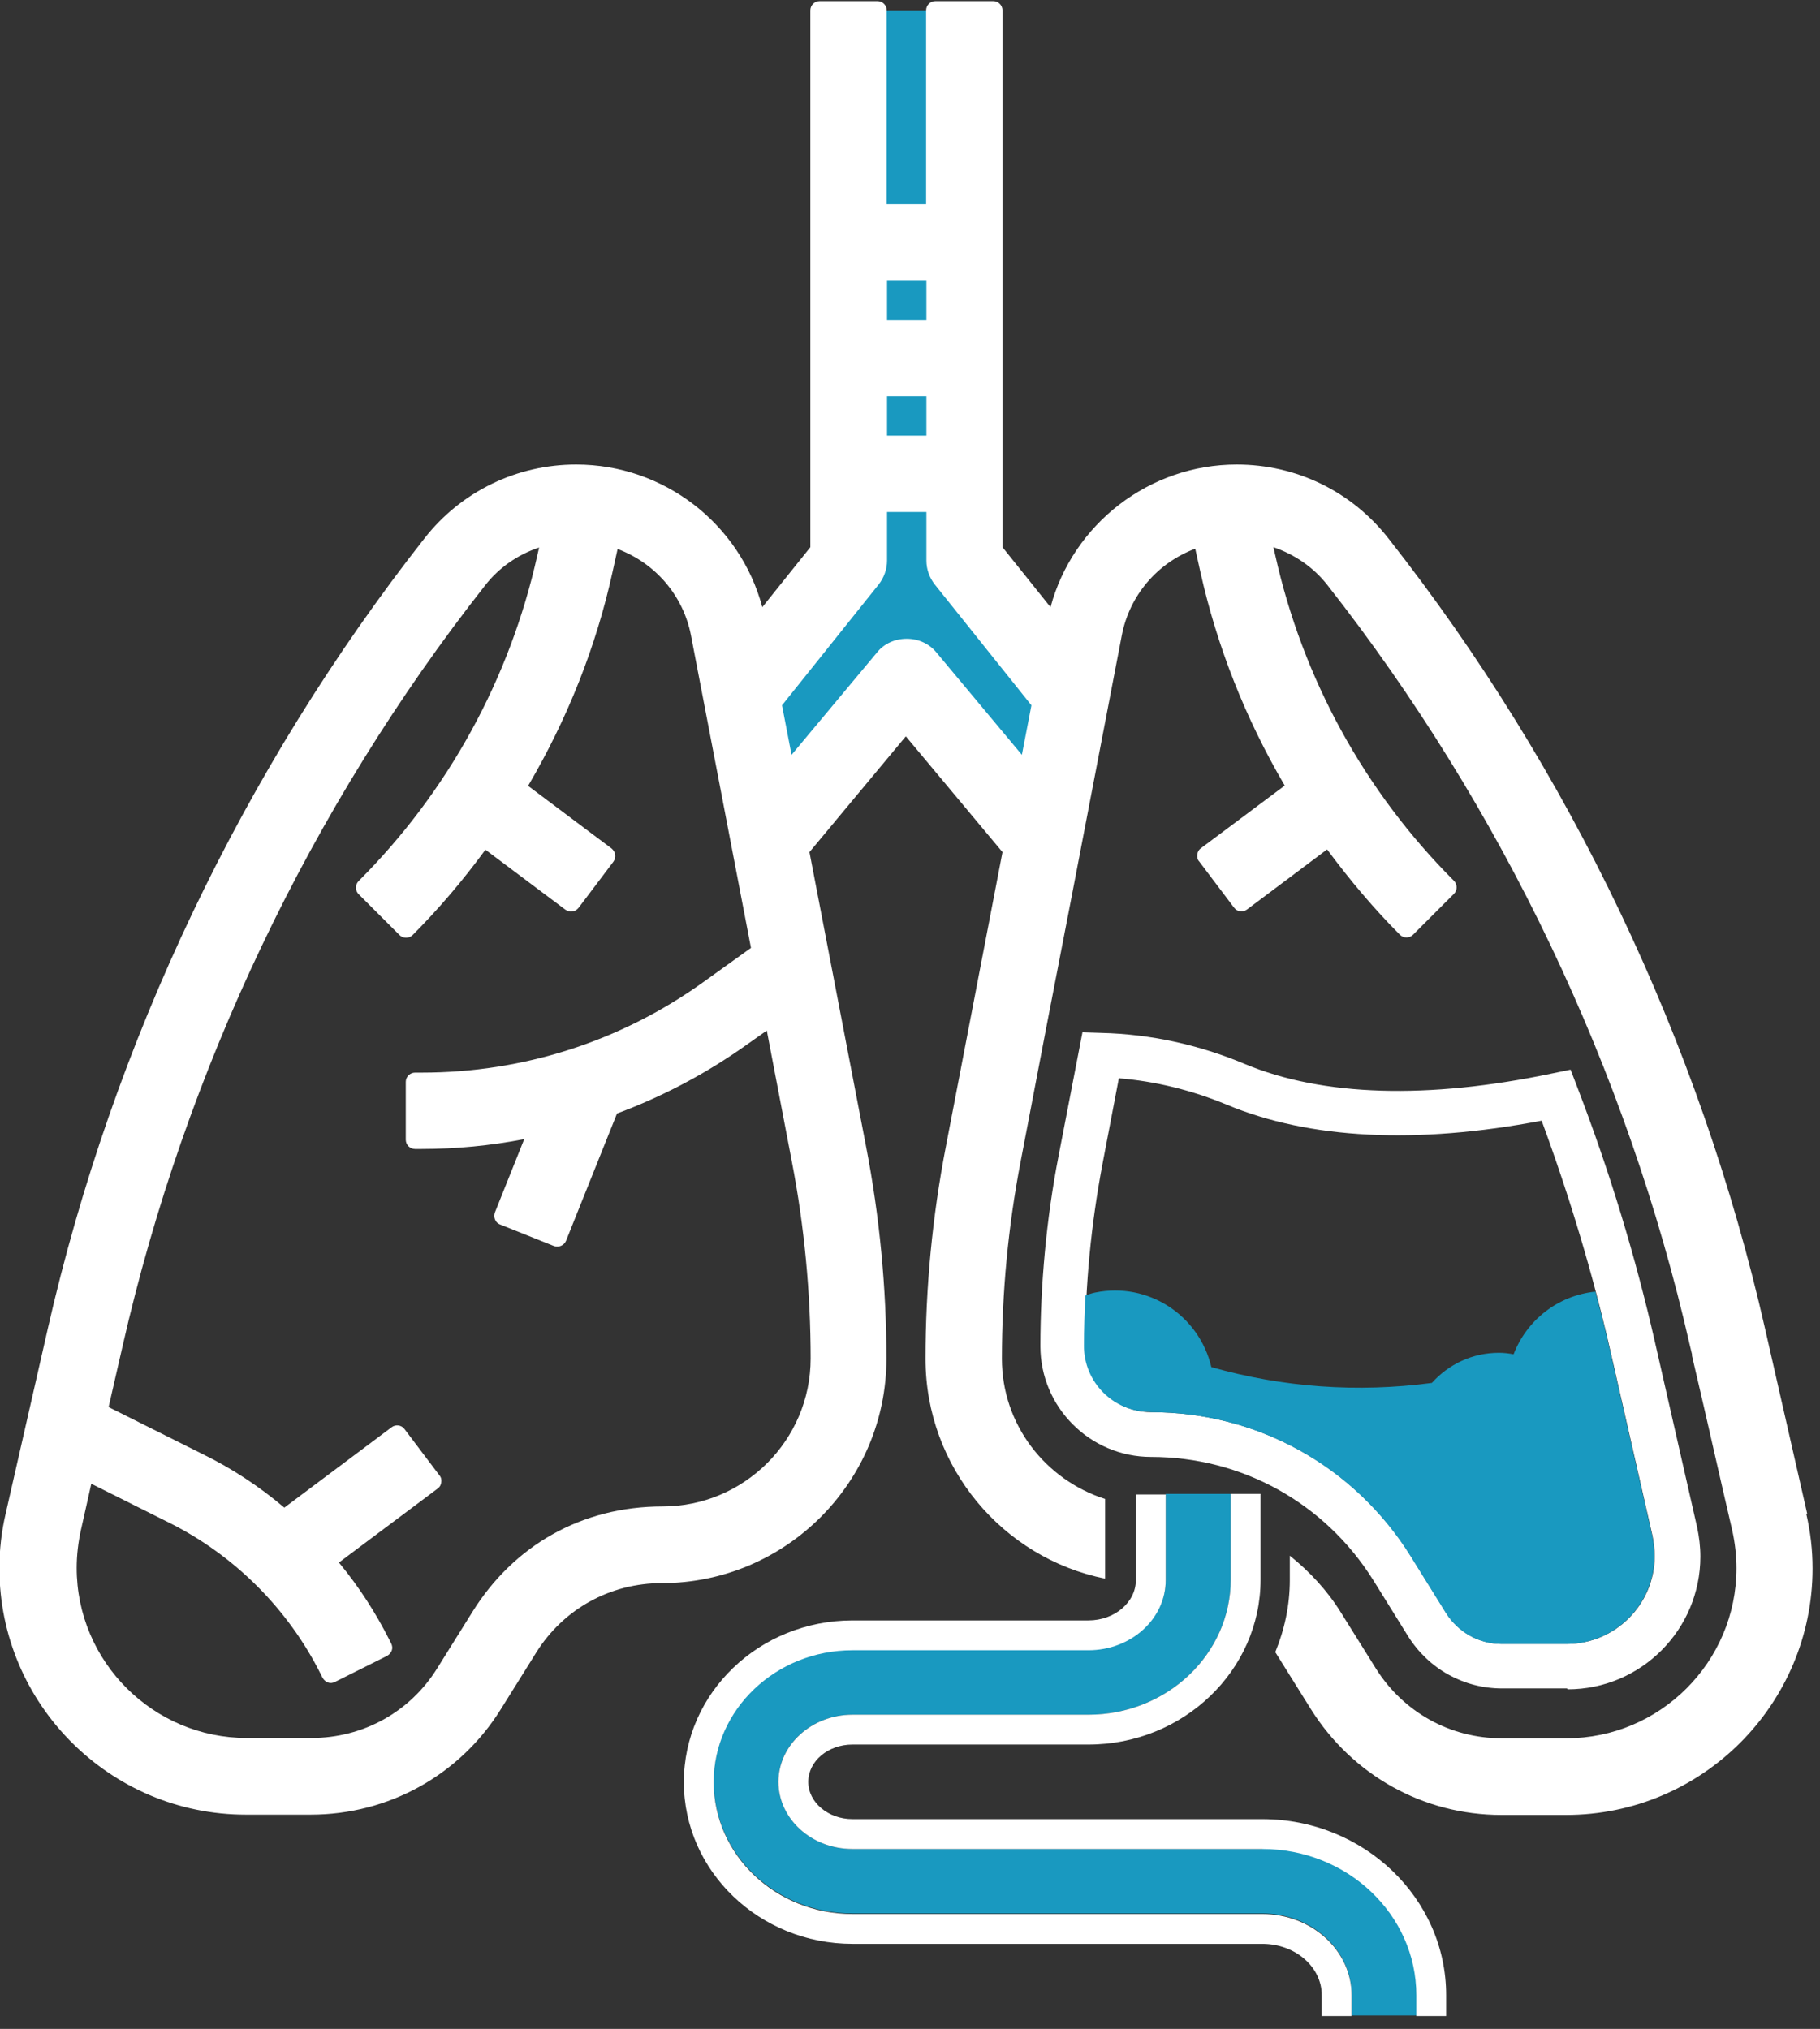
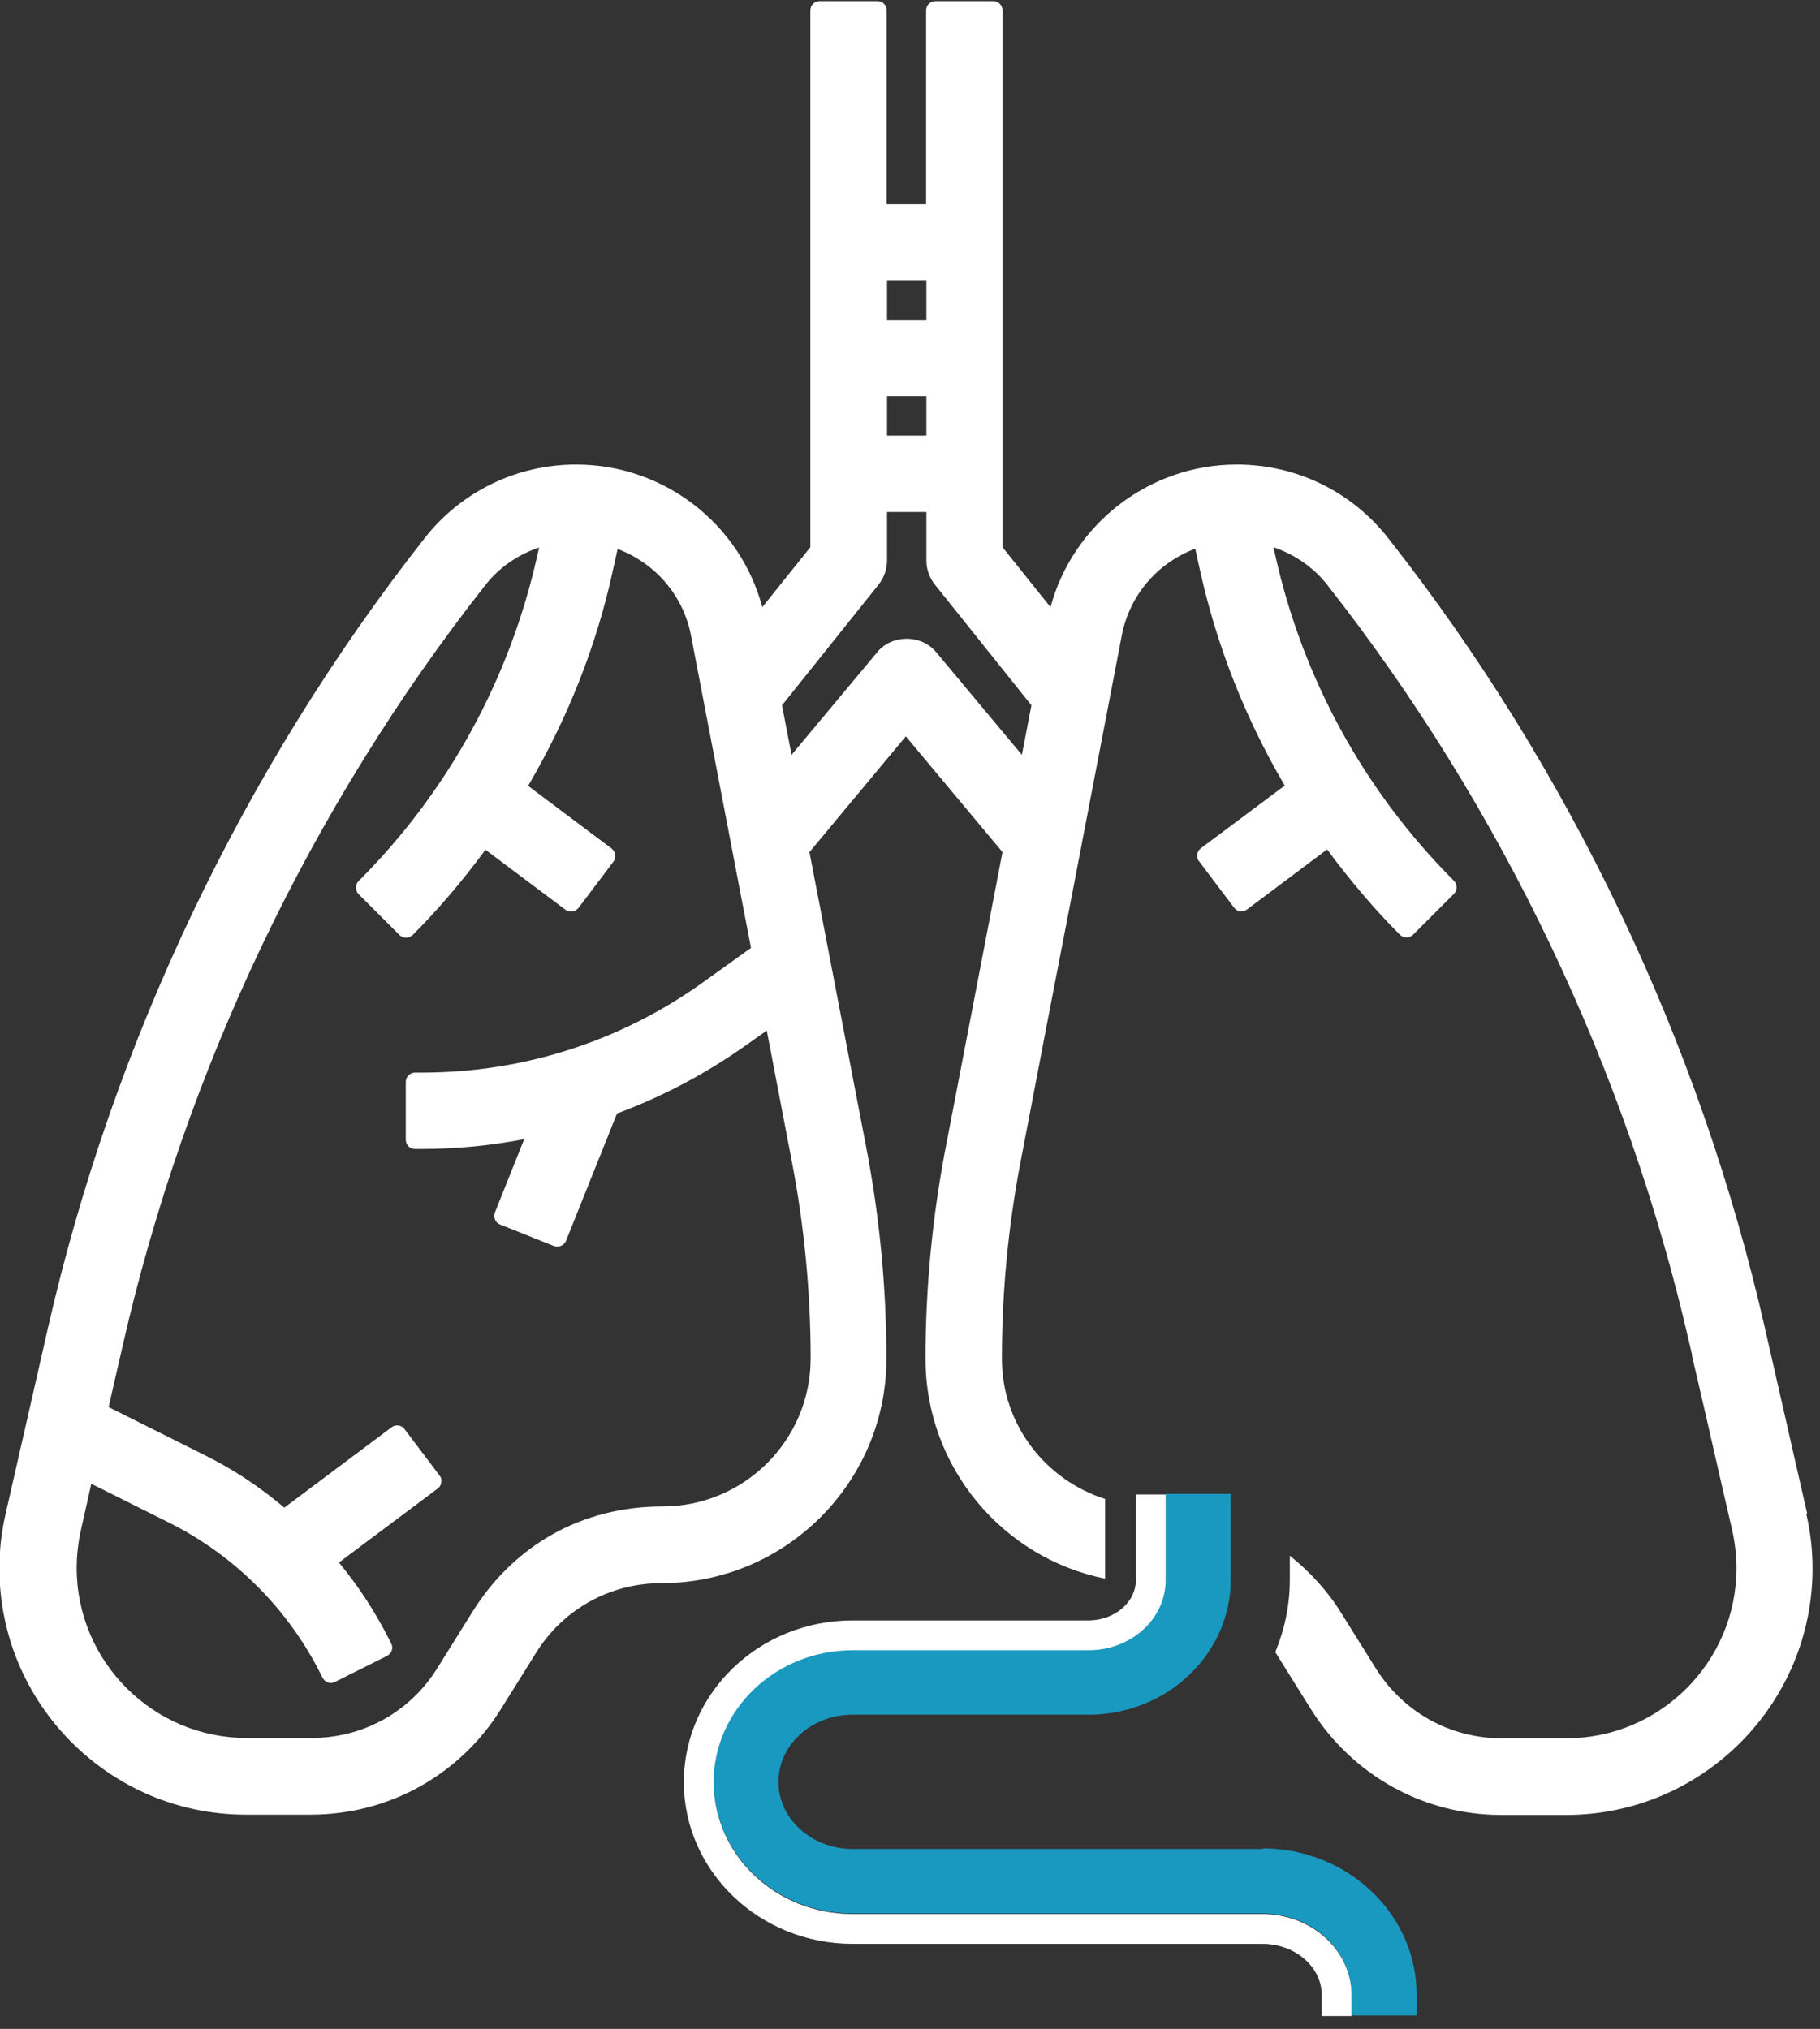
<svg xmlns="http://www.w3.org/2000/svg" width="61" height="68" viewBox="0 0 61 68" fill="none">
  <rect x="0" y="0" width="61" height="68" fill="#333333" stroke="none" />
  <g clip-path="url(#clip0_4235_307)">
-     <path d="M28.45 0.349V18.779L24.57 23.629L25.54 28.479L30.39 22.659L35.24 28.479L36.21 23.629L32.33 18.779V0.349H28.45Z" fill="#1999C0" />
-     <path d="M52.52 56.589H50.35C49.06 56.589 47.89 55.939 47.2 54.849L46.02 52.949C44.4 50.369 41.62 48.829 38.58 48.829C36.53 48.829 34.87 47.159 34.87 45.119C34.87 43.079 35.07 40.839 35.48 38.739L36.28 34.599L36.92 34.619C38.55 34.659 40.17 35.009 41.72 35.659C44.33 36.749 47.86 36.849 52.01 35.979L52.64 35.849L52.87 36.449C53.95 39.259 54.82 42.129 55.47 44.989L56.88 51.179C56.95 51.509 56.99 51.839 56.99 52.169C56.99 54.619 55 56.619 52.54 56.619L52.52 56.589ZM37.5 36.139L36.95 39.019C36.57 41.029 36.37 43.079 36.37 45.119C36.37 46.339 37.36 47.329 38.58 47.329C42.14 47.329 45.4 49.129 47.29 52.159L48.47 54.059C48.88 54.709 49.58 55.099 50.34 55.099H52.51C54.13 55.099 55.46 53.779 55.46 52.149C55.46 51.929 55.43 51.709 55.39 51.489L53.98 45.299C53.39 42.709 52.61 40.109 51.67 37.559C47.48 38.359 43.89 38.179 41.13 37.029C39.95 36.539 38.73 36.239 37.5 36.139Z" fill="white" />
-     <path d="M38.57 47.329C42.13 47.329 45.39 49.129 47.28 52.159L48.46 54.059C48.87 54.709 49.57 55.099 50.33 55.099H52.5C54.12 55.099 55.45 53.779 55.45 52.149C55.45 51.929 55.42 51.709 55.38 51.489L53.97 45.299C53.82 44.629 53.65 43.959 53.47 43.289C52.21 43.419 51.17 44.249 50.73 45.389C50.57 45.359 50.41 45.339 50.24 45.339C49.34 45.339 48.55 45.729 47.99 46.349C45.5 46.679 42.99 46.499 40.6 45.819C40.19 44.079 38.48 42.959 36.71 43.319C36.6 43.339 36.49 43.379 36.38 43.419C36.35 43.989 36.33 44.549 36.33 45.109C36.33 46.329 37.32 47.319 38.54 47.319L38.57 47.329Z" fill="#1999C0" />
    <path d="M42.31 61.969H28.57C27.21 61.969 26.09 60.959 26.09 59.719C26.09 58.479 27.2 57.469 28.57 57.469H36.48C39.11 57.469 41.25 55.439 41.25 52.939V50.069H39.07V52.939C39.07 54.239 37.91 55.289 36.48 55.289H28.57C26 55.289 23.92 57.269 23.92 59.709C23.92 62.149 26.01 64.129 28.57 64.129H42.31C43.96 64.129 45.3 65.349 45.3 66.849V67.549H47.48V66.849C47.48 64.149 45.16 61.949 42.32 61.949L42.31 61.969Z" fill="#1999C0" />
-     <path d="M42.31 60.969H28.57C27.76 60.969 27.09 60.409 27.09 59.719C27.09 59.029 27.75 58.469 28.57 58.469H36.48C39.66 58.469 42.25 55.989 42.25 52.939V50.069H41.25V52.939C41.25 55.439 39.11 57.469 36.48 57.469H28.57C27.21 57.469 26.09 58.479 26.09 59.719C26.09 60.959 27.2 61.969 28.57 61.969H42.31C45.16 61.969 47.47 64.169 47.47 66.869V67.569H48.47V66.869C48.47 63.619 45.71 60.969 42.31 60.969Z" fill="white" />
    <path d="M42.31 64.149H28.57C26 64.149 23.92 62.169 23.92 59.729C23.92 57.289 26.01 55.309 28.57 55.309H36.48C37.91 55.309 39.07 54.259 39.07 52.959V50.089H38.07V52.959C38.07 53.699 37.36 54.309 36.48 54.309H28.57C25.45 54.309 22.92 56.739 22.92 59.729C22.92 62.719 25.46 65.149 28.57 65.149H42.31C43.41 65.149 44.3 65.919 44.3 66.869V67.569H45.3V66.869C45.3 65.369 43.96 64.149 42.31 64.149Z" fill="white" />
    <path d="M60.57 50.729L59.16 44.539C56.98 34.939 52.61 25.769 46.53 18.039C45.3 16.469 43.45 15.569 41.45 15.569C38.52 15.569 35.96 17.559 35.21 20.349L33.6 18.339V0.349C33.6 0.179 33.46 0.039 33.29 0.039H31.35C31.18 0.039 31.04 0.179 31.04 0.349V6.829H29.72V0.349C29.72 0.179 29.58 0.039 29.41 0.039H27.47C27.3 0.039 27.16 0.179 27.16 0.349V18.339L25.55 20.349C24.8 17.549 22.25 15.569 19.31 15.569C17.32 15.569 15.46 16.469 14.23 18.039C8.15 25.779 3.78 34.949 1.6 44.539L0.19 50.729C0.05 51.329 -0.02 51.939 -0.02 52.559C-0.02 57.119 3.69 60.819 8.24 60.819H10.41C13.02 60.819 15.41 59.499 16.79 57.279L17.97 55.389C18.88 53.929 20.45 53.059 22.18 53.059C26.33 53.059 29.71 49.679 29.71 45.539C29.71 43.159 29.48 40.769 29.03 38.439L27.13 28.559L30.36 24.679L33.6 28.559L31.7 38.439C31.25 40.769 31.02 43.159 31.02 45.539C31.02 49.179 33.61 52.219 37.04 52.909V50.239C35.04 49.599 33.58 47.749 33.58 45.539C33.58 43.329 33.79 41.099 34.21 38.919L35.05 34.529L35.91 30.089L37.6 21.289C37.86 19.949 38.79 18.869 40.06 18.389L40.23 19.159C40.79 21.669 41.74 24.079 43.06 26.329L40.25 28.429C40.18 28.479 40.14 28.549 40.13 28.639C40.12 28.719 40.13 28.809 40.19 28.869L41.36 30.419C41.46 30.559 41.66 30.589 41.8 30.479L44.48 28.469C45.25 29.509 46.07 30.479 46.92 31.329C47.04 31.449 47.24 31.449 47.36 31.329L48.73 29.959C48.85 29.839 48.85 29.639 48.73 29.519C45.73 26.519 43.66 22.739 42.74 18.599L42.68 18.339C43.39 18.579 44.03 19.019 44.49 19.609C50.34 27.059 54.54 35.869 56.64 45.099L56.71 45.389V45.439L57.11 47.159L57.7 49.739L58.06 51.299C58.15 51.709 58.2 52.139 58.2 52.559C58.2 55.699 55.64 58.259 52.5 58.259H50.33C48.61 58.259 47.04 57.389 46.12 55.929L44.94 54.039C44.48 53.299 43.89 52.669 43.23 52.139V52.959C43.23 53.809 43.05 54.629 42.74 55.379C42.74 55.379 42.75 55.389 42.76 55.399L43.94 57.289C45.33 59.499 47.71 60.829 50.32 60.829H52.49C57.05 60.829 60.75 57.119 60.75 52.569C60.75 51.949 60.68 51.339 60.54 50.739L60.57 50.729ZM29.73 9.399H31.05V10.719H29.73V9.399ZM29.73 13.279H31.05V14.599H29.73V13.279ZM27.17 45.529C27.17 48.269 24.94 50.489 22.21 50.489C19.48 50.489 17.21 51.809 15.83 54.029L14.65 55.919C13.74 57.379 12.17 58.249 10.44 58.249H8.27C5.13 58.249 2.57 55.689 2.57 52.549C2.57 52.129 2.62 51.699 2.71 51.289L3.06 49.729L5.68 51.039C7.86 52.129 9.66 53.929 10.75 56.109L10.81 56.229C10.85 56.299 10.91 56.359 10.99 56.389C11.07 56.419 11.15 56.409 11.23 56.369L12.97 55.499C13.04 55.459 13.1 55.399 13.13 55.319C13.16 55.239 13.15 55.159 13.11 55.079L13.05 54.959C12.59 54.049 12.03 53.179 11.36 52.369L14.67 49.889C14.74 49.839 14.78 49.769 14.79 49.679C14.8 49.599 14.79 49.519 14.73 49.449L13.56 47.899C13.46 47.759 13.26 47.729 13.12 47.839L9.53 50.529C8.69 49.819 7.78 49.219 6.82 48.749L3.64 47.159L4.11 45.109C6.21 35.879 10.41 27.059 16.26 19.619C16.72 19.029 17.35 18.589 18.07 18.349L18.01 18.609C17.09 22.749 15.02 26.529 12.02 29.529C11.9 29.649 11.9 29.849 12.02 29.969L13.39 31.339C13.51 31.459 13.71 31.459 13.83 31.339C14.68 30.489 15.5 29.529 16.27 28.479L18.95 30.489C19.09 30.589 19.28 30.569 19.39 30.429L20.56 28.879C20.61 28.809 20.63 28.729 20.62 28.649C20.61 28.569 20.56 28.489 20.5 28.439L17.7 26.339C19.02 24.089 19.98 21.679 20.53 19.169L20.7 18.399C21.97 18.879 22.9 19.959 23.16 21.299L25.17 31.769L23.54 32.939C20.78 34.909 17.53 35.949 14.13 35.949H13.91C13.74 35.949 13.6 36.089 13.6 36.259V38.199C13.6 38.369 13.74 38.509 13.91 38.509H14.13C15.27 38.509 16.43 38.399 17.57 38.179L16.59 40.629C16.56 40.709 16.56 40.789 16.59 40.869C16.62 40.949 16.68 41.009 16.76 41.039L18.56 41.759C18.72 41.819 18.9 41.749 18.97 41.589L20.68 37.319C22.24 36.739 23.7 35.959 25.02 35.019L25.7 34.539L26.54 38.929C26.96 41.109 27.17 43.329 27.17 45.549V45.529ZM34.25 25.299L31.37 21.849C31.13 21.569 30.78 21.409 30.39 21.409C30 21.409 29.64 21.569 29.41 21.849L26.53 25.299L26.21 23.639L29.45 19.589C29.63 19.359 29.73 19.079 29.73 18.789V17.159H31.05V18.789C31.05 19.079 31.15 19.359 31.33 19.589L34.57 23.639L34.25 25.299Z" fill="white" />
  </g>
  <defs>
    <clipPath id="clip0_4235_307">
      <rect width="60.78" height="67.53" fill="white" transform="translate(0 0.039)" />
    </clipPath>
  </defs>
</svg>